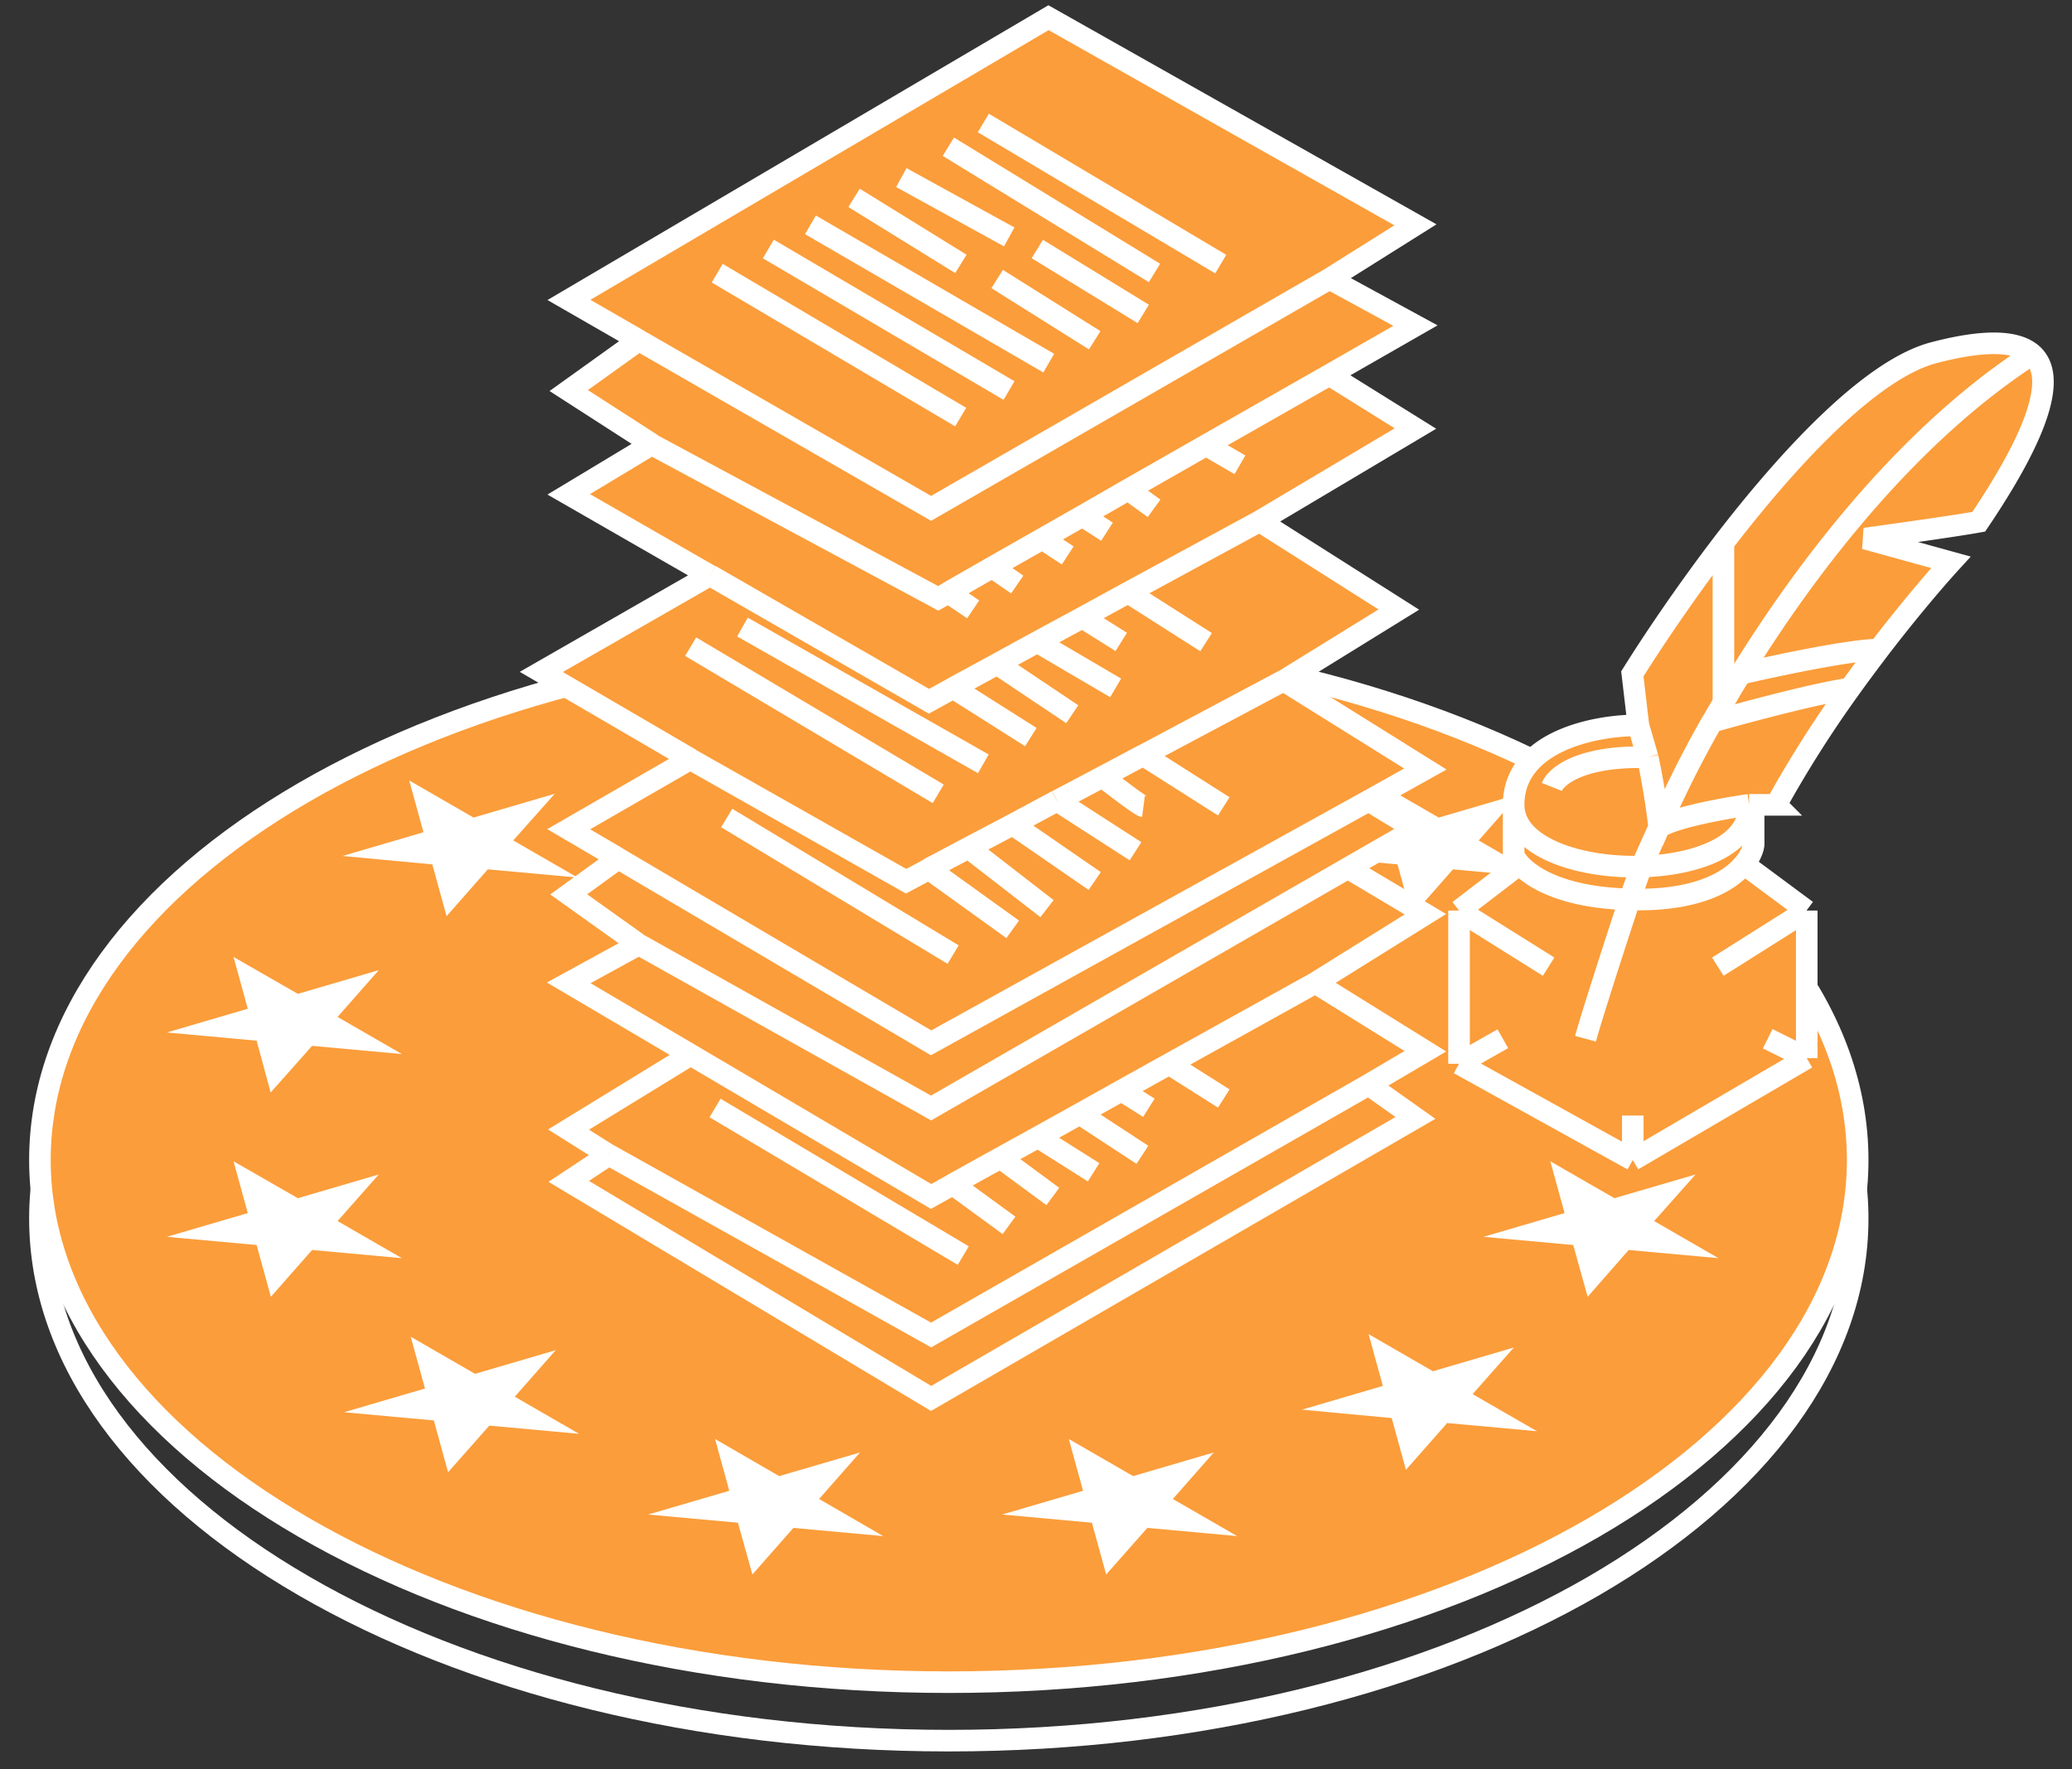
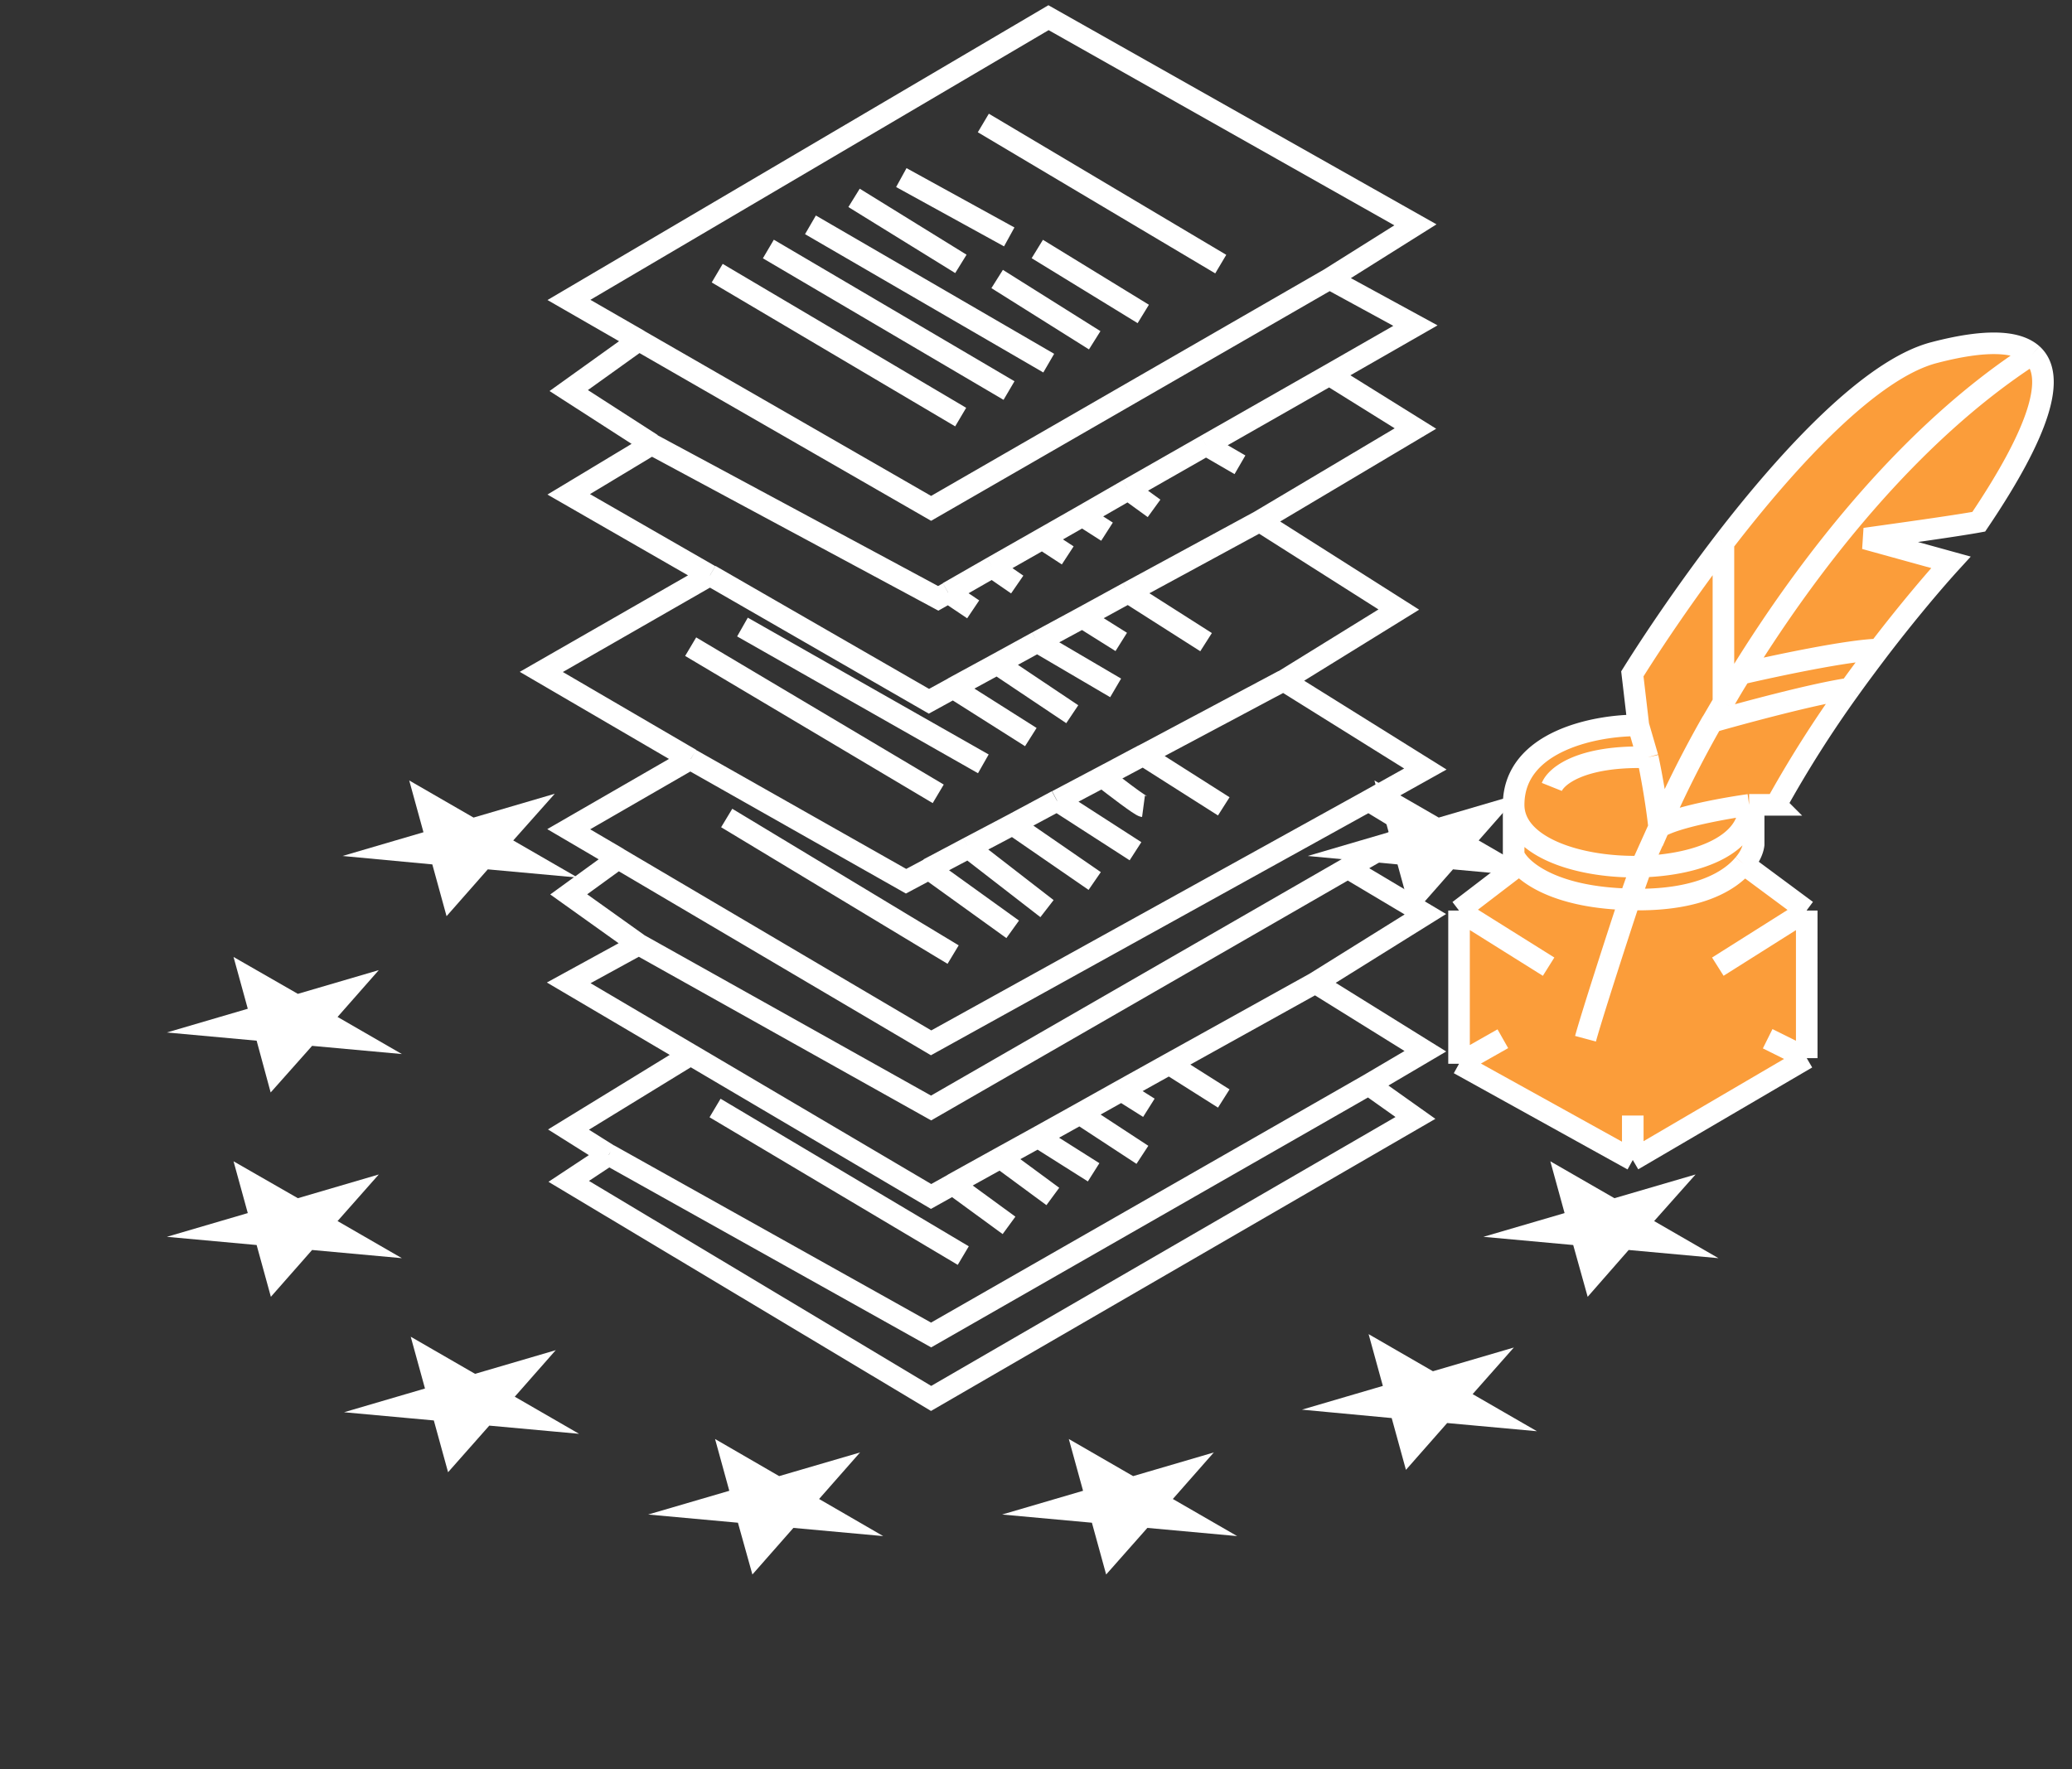
<svg xmlns="http://www.w3.org/2000/svg" viewBox="0 0 96 82" width="96" height="82" fill="none">
  <rect x="0" y="0" width="96" height="82" fill="#333333" stroke="none" />
-   <path stroke="#fff" d="M43.96 32.26c11.7 0 22.25 2.75 29.88 7.17 7.63 4.43 12.23 10.47 12.23 17.04 0 6.57-4.6 12.6-12.23 17.03-7.63 4.42-18.19 7.17-29.88 7.17-11.7 0-22.26-2.75-29.88-7.17C6.44 69.08 1.85 63.04 1.85 56.47s4.6-12.61 12.23-17.04c7.62-4.42 18.18-7.17 29.88-7.17Z" />
-   <path fill="#FB9D3A" stroke="#fff" d="M43.96 29.55c11.7 0 22.25 2.75 29.88 7.17 7.63 4.43 12.23 10.47 12.23 17.04 0 6.57-4.6 12.6-12.23 17.03-7.63 4.42-18.19 7.17-29.88 7.17-11.7 0-22.26-2.75-29.88-7.17C6.44 66.37 1.85 60.33 1.85 53.76s4.6-12.61 12.23-17.04c7.62-4.42 18.18-7.17 29.88-7.17Z" />
  <path fill="#fff" d="m78.56 44.96-1.92 2.17 2.98 1.72-4.16-.38-1.91 2.16-.66-2.4-4.16-.38 3.75-1.1-.65-2.4 2.97 1.72 3.76-1.1ZM70.41 36.79l-1.9 2.16 2.97 1.72-4.16-.38-1.91 2.17-.66-2.4-4.16-.39 3.75-1.1-.66-2.4 2.98 1.72 3.75-1.1ZM78.56 54.43l-1.92 2.16 2.98 1.72-4.16-.38-1.9 2.17-.67-2.4-4.16-.38 3.76-1.1-.66-2.4 2.97 1.71 3.76-1.1ZM70.14 62.45l-1.91 2.16 2.98 1.72-4.16-.38-1.91 2.17-.66-2.4-4.16-.39 3.75-1.1-.66-2.4 2.98 1.72 3.75-1.1ZM56.25 67.3l-1.91 2.17 2.98 1.72-4.16-.38-1.91 2.16-.66-2.4-4.16-.38 3.75-1.1-.66-2.4 2.98 1.72 3.75-1.1ZM39.86 67.3l-1.91 2.17 2.97 1.72-4.16-.38-1.9 2.16-.67-2.4-4.16-.38 3.76-1.1-.66-2.4 2.97 1.72 3.76-1.1ZM25.76 62.56l-1.91 2.17 2.98 1.72-4.16-.38-1.91 2.16-.66-2.4-4.16-.38 3.75-1.1-.66-2.4 2.98 1.72 3.75-1.1ZM17.55 54.43l-1.91 2.16 2.98 1.72-4.16-.38-1.91 2.17-.66-2.4-4.16-.38 3.75-1.1-.66-2.4 2.98 1.71 3.75-1.1ZM17.55 44.96l-1.91 2.17 2.98 1.72-4.16-.38-1.92 2.16-.65-2.4-4.16-.38 3.75-1.1-.66-2.4 2.98 1.71 3.75-1.1ZM25.7 36.79l-1.92 2.16 2.98 1.72-4.16-.38-1.91 2.17-.66-2.4-4.16-.39 3.75-1.1-.66-2.4 2.98 1.72 3.75-1.1Z" />
-   <path fill="#FB9D3A" d="m63.41 50.27 2.17 1.54-22.44 13-16.79-10.06 1.86-1.23-1.86-1.17L32 48.88l-5.65-3.33 3.25-1.78-3.25-2.32 2.3-1.67-2.3-1.35L32 35.18l-6.92-4.04 7.81-4.48-6.54-3.76 3.85-2.32-3.85-2.48 3.25-2.33-3.25-1.87L48.6.83l16.99 9.59-3.98 2.5 3.98 2.17-3.98 2.28 3.98 2.48-7.23 4.3 6.46 4.1-5.34 3.3 6.57 4.1-2.63 1.46 2.17 1.32-3.13 1.8 3.6 2.14-5.11 3.18 5.1 3.17-2.63 1.55Z" />
-   <path stroke="#fff" d="m63.41 50.27 2.17 1.54-22.44 13-16.79-10.06 1.86-1.23m35.2-3.25-20.27 11.6-14.93-8.35m35.2-3.25 2.63-1.55-5.1-3.17M28.2 53.52l-1.86-1.17L32 48.88m28.94-3.33 5.1-3.18-3.59-2.14m-1.51 5.32-6.77 3.76M29.6 43.77l-3.25 1.78L32 48.88m-2.4-5.11 13.54 7.58 19.31-11.12M29.6 43.77l-3.25-2.32 2.3-1.67m34.76-2.67 2.17 1.32-3.13 1.8m.96-3.12 2.63-1.47-6.57-4.1m3.94 5.57L43.14 48.33l-14.5-8.55m30.83-8.24L52.97 35m6.5-3.45 5.34-3.3-6.46-4.1M32 35.19l9.98 5.65 1.05-.56M32 35.17l-5.65 3.26 2.3 1.35m3.35-4.6-6.92-4.04 7.81-4.48M32 48.88l11.14 6.57 1.02-.57m10.01-5.57 2.53 1.6m-2.53-1.6-2.21 1.23m1.27.8-1.27-.8m0 0-1.93 1.08m2.9 1.9-2.9-1.9m0 0-1.94 1.08m2.58 1.63-2.58-1.63m0 0-1.74.96m2.43 1.79-2.43-1.79m0 0-2.2 1.22m2.6 1.91-2.6-1.9m.48 3.3-11.5-6.84m.54-13.44 10.49 6.33m-1.13-3.97 3.89 2.8m-3.9-2.8 1.85-.98m0 0 3.64 2.82m-3.64-2.82 2.05-1.08m3.8 2.62-3.8-2.62m0 0 2.05-1.1m3.64 2.34-3.63-2.34m0 0 2.1-1.11m1.9 1.37c-.15-.02-1.33-.93-1.9-1.37m0 0 1.9-1.01m3.72 2.38L52.97 35m5.38-10.84 7.23-4.3-3.98-2.48m-3.25 6.78-6.08 3.3M30.2 20.59l-3.85 2.32 6.54 3.76m-2.7-6.08 13.28 7.14.46-.26M30.2 20.58l-3.85-2.48 3.25-2.33m32-2.85 3.98 2.17-3.98 2.28m0-4.45L43.14 23.56 29.6 15.77m32-2.85 3.98-2.5-17-9.6L26.36 13.9l3.25 1.87m3.29 10.89 10.14 5.84 1.13-.62M61.6 17.37l-5.72 3.26M32 29.97l11.47 6.82m-9.07-7.73 11.16 6.34m-1.4-3.52 3.6 2.28m-3.6-2.28 2.04-1.11m0 0 3.48 2.33m-3.48-2.33 1.86-1.02m0 0 3.63 2.13m-3.63-2.13 2.09-1.13m0 0 1.8 1.13m-1.8-1.13 2.12-1.16m0 0 3.61 2.3m-11.95-2.3 1.16.78m-1.16-.78 2.04-1.17m0 0 1.16.8m-1.16-.8 2.32-1.32m0 0 1.18.77m-1.18-.77 1.86-1.06m0 0 1.14.73m-1.14-.73 2.12-1.22m0 0 1.2.87m-1.2-.87 3.61-2.06m0 0 1.57.91M45.56 5.7l11 6.54M43.94 6.8l9.55 5.85M41.76 8.23l5 2.75m1.3.56 4.91 3.01m-13.4-5.38 4.95 3.06m1.68.7 4.52 2.84m-13.17-5.35 11.04 6.41M35.6 11.54l11.15 6.56m-13.52-5.44 11.28 6.67" />
+   <path stroke="#fff" d="m63.41 50.27 2.17 1.54-22.44 13-16.79-10.06 1.86-1.23m35.2-3.25-20.27 11.6-14.93-8.35m35.2-3.25 2.63-1.55-5.1-3.17M28.2 53.52l-1.86-1.17L32 48.88m28.94-3.33 5.1-3.18-3.59-2.14m-1.51 5.32-6.77 3.76M29.6 43.77l-3.25 1.78L32 48.88m-2.4-5.11 13.54 7.58 19.31-11.12M29.6 43.77l-3.25-2.32 2.3-1.67m34.76-2.67 2.17 1.32-3.13 1.8m.96-3.12 2.63-1.47-6.57-4.1m3.94 5.57L43.14 48.33l-14.5-8.55m30.83-8.24L52.97 35m6.5-3.45 5.34-3.3-6.46-4.1M32 35.19l9.98 5.65 1.05-.56M32 35.17l-5.65 3.26 2.3 1.35m3.35-4.6-6.92-4.04 7.81-4.48M32 48.88l11.14 6.57 1.02-.57m10.01-5.57 2.53 1.6m-2.53-1.6-2.21 1.23m1.27.8-1.27-.8m0 0-1.93 1.08m2.9 1.9-2.9-1.9m0 0-1.94 1.08m2.58 1.63-2.58-1.63m0 0-1.74.96m2.43 1.79-2.43-1.79m0 0-2.2 1.22m2.6 1.91-2.6-1.9m.48 3.3-11.5-6.84m.54-13.44 10.49 6.33m-1.13-3.97 3.89 2.8m-3.9-2.8 1.85-.98m0 0 3.64 2.82m-3.64-2.82 2.05-1.08m3.8 2.62-3.8-2.62m0 0 2.05-1.1m3.64 2.34-3.63-2.34m0 0 2.1-1.11m1.9 1.37c-.15-.02-1.33-.93-1.9-1.37m0 0 1.9-1.01m3.72 2.38L52.97 35m5.38-10.84 7.23-4.3-3.98-2.48m-3.25 6.78-6.08 3.3M30.2 20.59l-3.85 2.32 6.54 3.76m-2.7-6.08 13.28 7.14.46-.26M30.2 20.58l-3.85-2.48 3.25-2.33m32-2.85 3.98 2.17-3.98 2.28m0-4.45L43.14 23.56 29.6 15.77m32-2.85 3.98-2.5-17-9.6L26.36 13.9l3.25 1.87m3.29 10.89 10.14 5.84 1.13-.62M61.6 17.37l-5.72 3.26M32 29.97l11.47 6.82m-9.07-7.73 11.16 6.34m-1.4-3.52 3.6 2.28m-3.6-2.28 2.04-1.11m0 0 3.48 2.33m-3.48-2.33 1.86-1.02m0 0 3.63 2.13m-3.63-2.13 2.09-1.13m0 0 1.8 1.13m-1.8-1.13 2.12-1.16m0 0 3.61 2.3m-11.95-2.3 1.16.78m-1.16-.78 2.04-1.17m0 0 1.16.8m-1.16-.8 2.32-1.32m0 0 1.18.77m-1.18-.77 1.86-1.06m0 0 1.14.73m-1.14-.73 2.12-1.22m0 0 1.2.87m-1.2-.87 3.61-2.06m0 0 1.57.91M45.56 5.7l11 6.54M43.94 6.8M41.76 8.23l5 2.75m1.3.56 4.91 3.01m-13.4-5.38 4.95 3.06m1.68.7 4.52 2.84m-13.17-5.35 11.04 6.41M35.6 11.54l11.15 6.56m-13.52-5.44 11.28 6.67" />
  <path fill="#FB9D3A" d="M70.13 37.3c0-2.98 3.86-3.7 5.78-3.68l-.28-2.39c1-1.6 2.5-3.82 4.21-6.06 3.08-4 6.87-8.08 9.78-8.83 2.26-.6 3.8-.58 4.54.08 1.11 1 .38 3.52-2.48 7.76-1.15.21-3.99.6-5.27.78l3.98 1.1a60.53 60.53 0 0 0-4.68 5.85 53.78 53.78 0 0 0-3.42 5.4h-1.03v1.83c-.04.25-.18.58-.46.91l2.91 2.15v6.84l-8.06 4.72-8.05-4.47V42.2l2.81-2.15c-.14-.16-.23-.3-.28-.43V37.3Z" />
  <path stroke="#fff" d="M75.91 33.62c-1.92-.02-5.78.7-5.78 3.68m5.78-3.68-.28-2.39c1-1.6 2.5-3.82 4.21-6.06m-3.93 8.45.43 1.48m-6.21 2.2v2.32c.05.13.14.27.28.43m-.28-2.75c0 1.96 3.05 2.94 5.92 2.86m4.99-2.86h.22m-.22 0c-1.07.15-3.4.56-4.17 1.04m4.17-1.04c.06 1.86-2.39 2.79-4.99 2.86m5.2-2.86v1.84c-.03.25-.17.58-.45.91m.46-2.75h1.03a53.78 53.78 0 0 1 3.42-5.39m-15.3 8.14L67.6 42.2m2.81-2.15c.61.68 2.13 1.56 5.1 1.63m-7.91.52v7.1m0-7.1 4.15 2.6m-4.15 4.5 8.05 4.46m-8.05-4.47 2.03-1.15m6.02 5.62 8.06-4.72m-8.06 4.72V51.7m8.06-2.66V42.2m0 6.84-1.81-.9m1.8-5.94-2.9-2.15m2.91 2.15-4.12 2.6m1.21-4.75c-.66.8-2.1 1.64-4.89 1.64h-.4m-3.61-5.22c.2-.5 1.35-1.46 4.44-1.37m0 0c.13.57.4 2.02.53 3.24m0 0-.82 1.82m.82-1.82a51.13 51.13 0 0 1 2.46-4.9m-3.28 6.72-.54 1.52m18.65-25.26c-.74-.66-2.28-.67-4.54-.08-2.91.75-6.7 4.82-9.78 8.83m14.32-8.75c1.11 1 .38 3.52-2.48 7.76-1.15.21-3.99.6-5.27.78l3.98 1.1c-.74.81-1.97 2.25-3.34 4.04m7.1-13.68c-5.65 3.65-10.33 9.67-13.5 14.81m-.8 1.33v-7.4m0 7.4c.25-.43.51-.88.8-1.33m-.8 1.33-.52.89m1.31-2.22c1.55-.36 5-1.1 6.41-1.13m0 0c-.43.57-.89 1.18-1.34 1.81m-6.38 1.54c1.44-.41 4.72-1.3 6.38-1.54m-10.2 9.77c-.59 1.77-1.8 5.53-2.05 6.46" />
</svg>